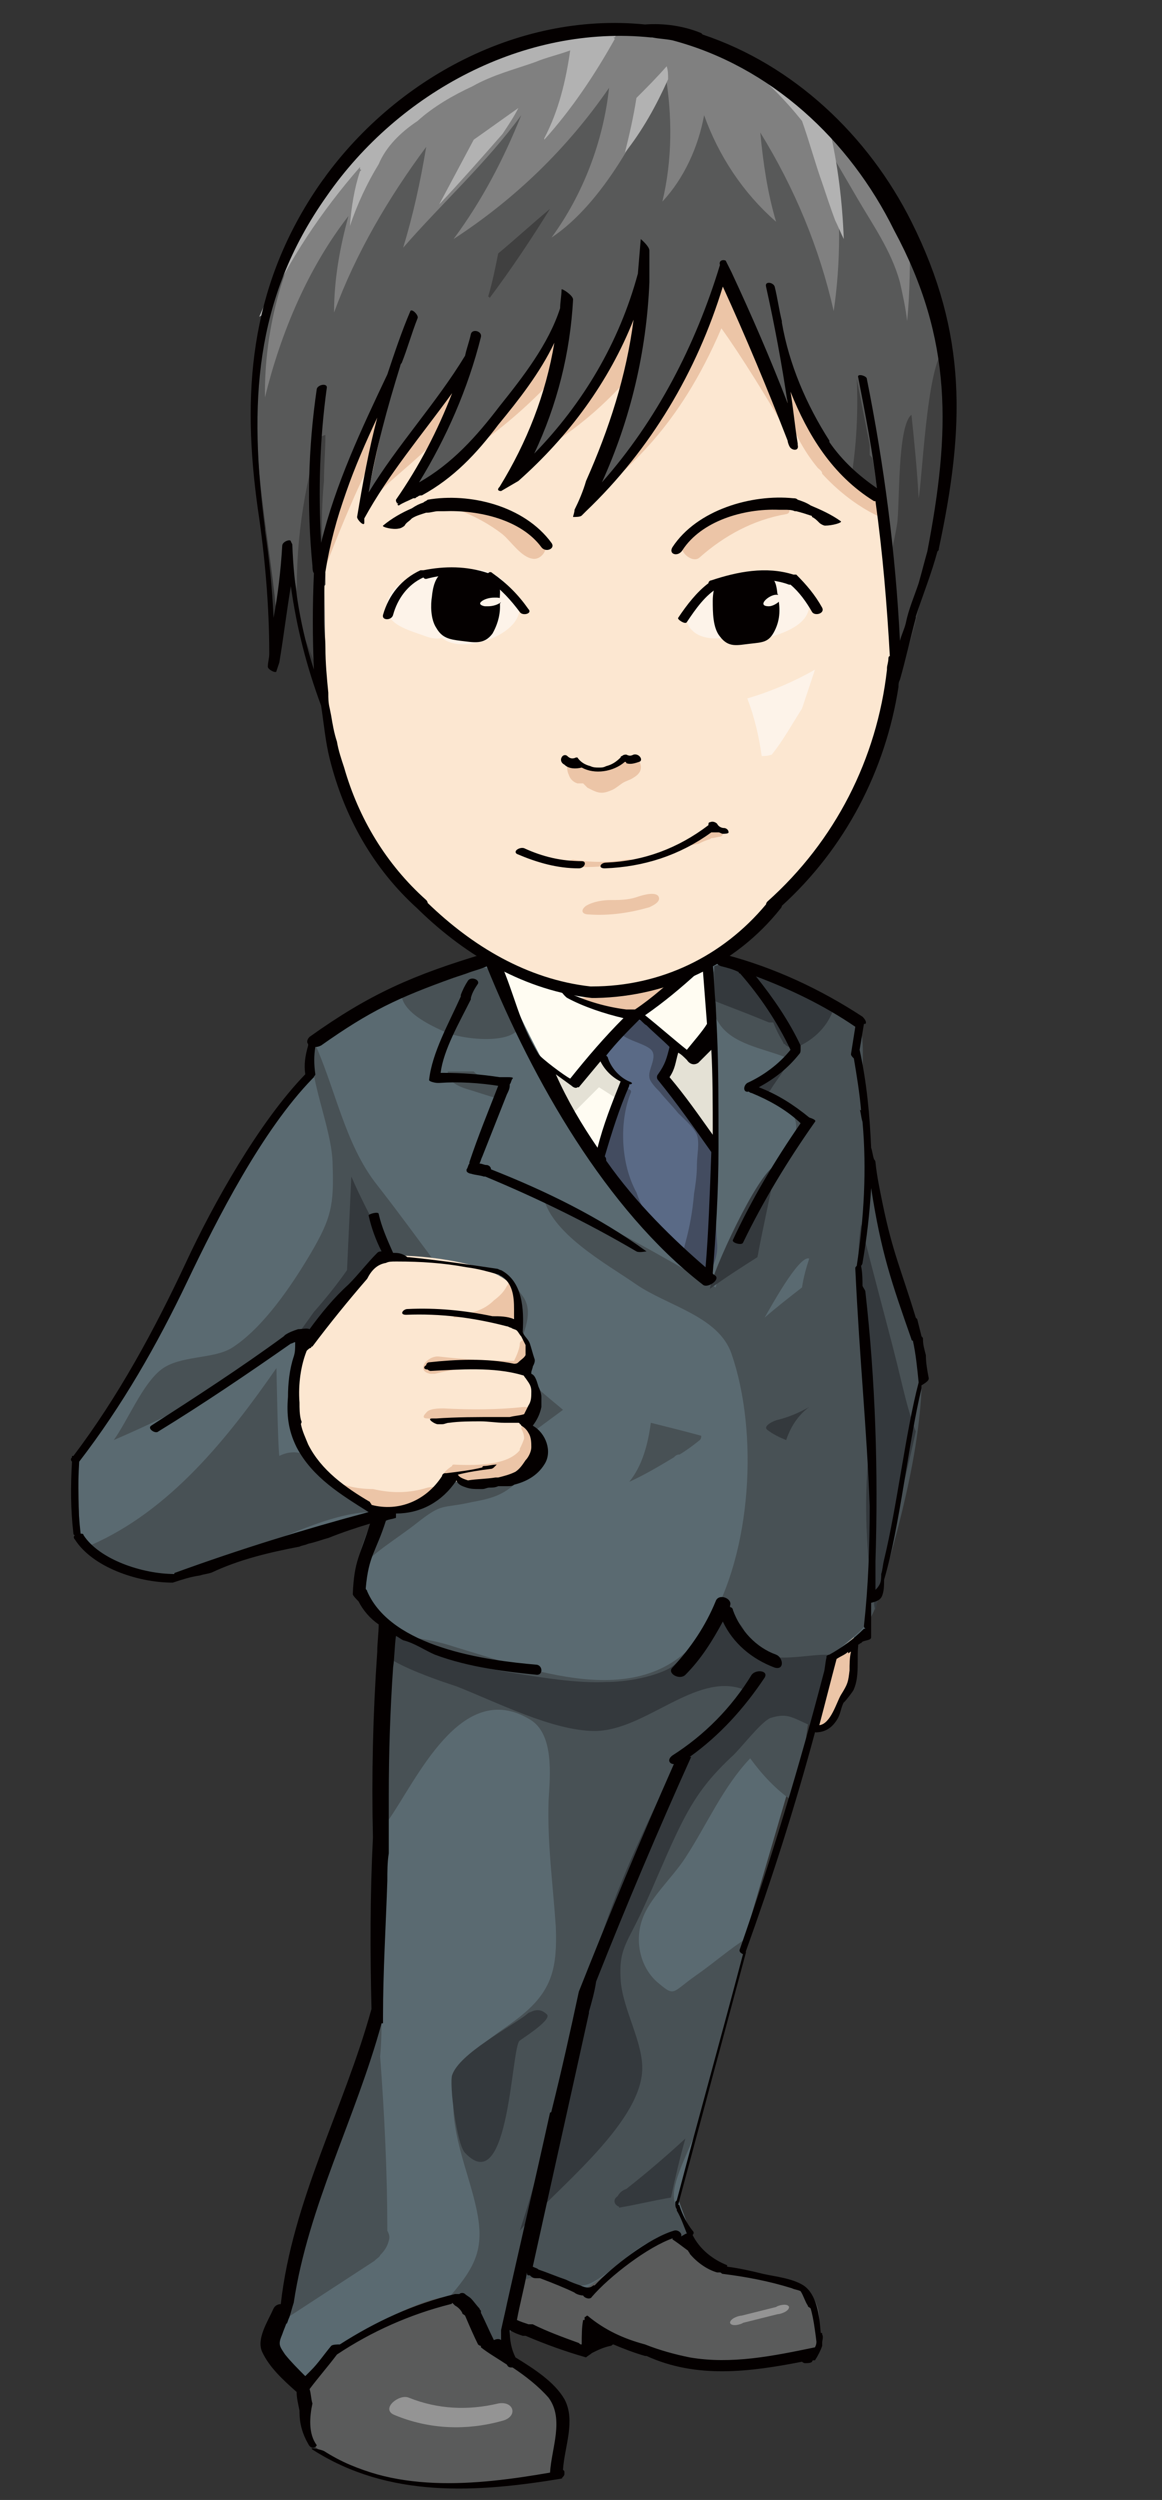
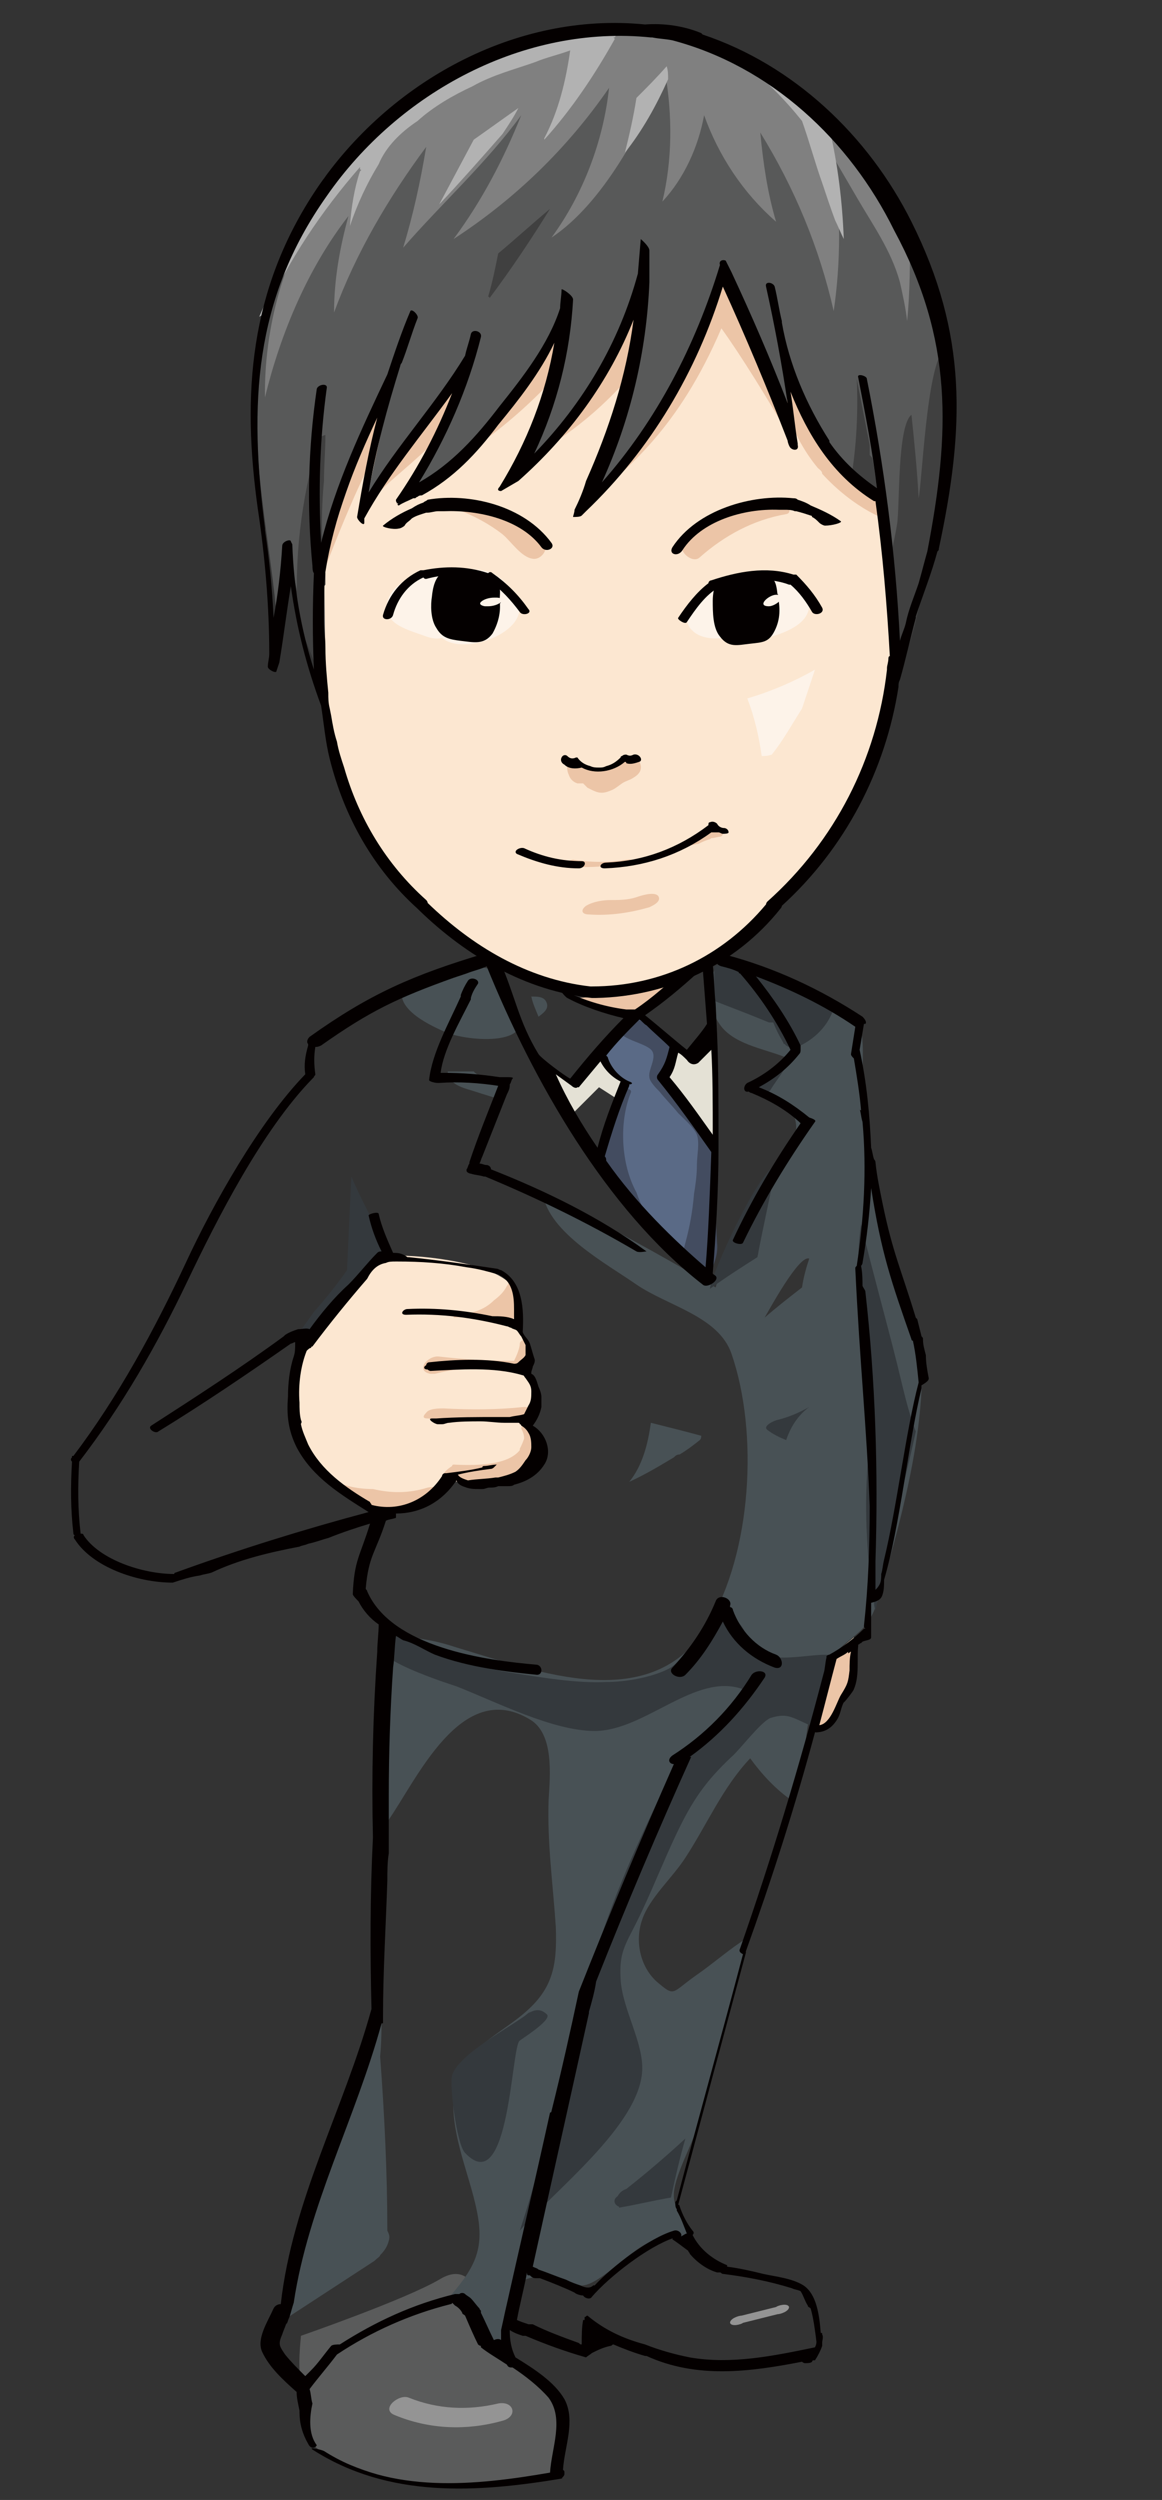
<svg xmlns="http://www.w3.org/2000/svg" version="1.1" id="レイヤー_1" x="0px" y="0px" viewBox="0 0 80.7 173.6" style="enable-background:new 0 0 80.7 173.6;" xml:space="preserve">
  <rect x="0" y="0" width="80.7" height="173.6" fill="#333333" stroke="none" />
  <style type="text/css">
	.st0{fill:#5A5B5B;}
	.st1{fill:#949494;}
	.st2{fill:#5A6A71;}
	.st3{fill:#485155;}
	.st4{fill:#34393D;}
	.st5{fill:#FFFCF2;}
	.st6{fill:#E4E1D5;}
	.st7{fill:#5A6A86;}
	.st8{fill:#434C60;}
	.st9{fill:#FCE7D1;}
	.st10{fill:#ECC5A7;}
	.st11{fill:#FDF3E9;}
	.st12{fill:#585959;}
	.st13{fill:#808080;}
	.st14{fill:#404040;}
	.st15{fill:#B2B2B2;}
	.st16{fill:#040000;}
</style>
  <title>アセット 21</title>
  <g>
    <path class="st0" d="M20.9,162.2c-0.2,2.1-0.1,2.6,0.1,4.4c0.2,1.8-0.3,3,2.2,4.1c2.6,1.1,6,2.5,12.3,1.7c2.8-0.4,3.3-0.6,3.3-0.6   c0.3-1.8,1.1-4.4-0.4-5.7s-3.7-2.3-4.3-4s-1-5.4-3.6-3.8C28.1,159.7,20.9,162.2,20.9,162.2z" />
-     <path class="st0" d="M35.2,161.2l5.3,1.8l2-0.7c0,0,3.3,1.5,5.2,1.8s7.8-0.2,8.6-0.7s0.6-1.1,0.6-1.8s0.2-2.6-2.3-3.2   c-2.6-0.6-4.6-0.3-6.1-2.2s-2.6-3.6-6.7-2.4c-4.1,1.1-5.6,2.9-5.6,2.9L35.2,161.2z" />
    <g>
      <path class="st1" d="M34.6,166.9c-2.1,0.5-4.2,0.4-6.2-0.4c-0.7-0.3-2,0.8-1,1.2c2.4,1,5,1.1,7.5,0.4    C36,167.8,35.7,166.7,34.6,166.9z" />
      <path class="st1" d="M53.9,160.2c-0.8,0.2-1.6,0.4-2.4,0.6c-0.2,0-0.8,0.2-0.8,0.5c0.1,0.3,0.8,0.1,0.9,0c0.8-0.2,1.6-0.4,2.4-0.6    c0.2,0,0.8-0.2,0.8-0.5C54.7,159.9,54,160.1,53.9,160.2z" />
    </g>
-     <path class="st2" d="M34,66.5c-3.2,1.4-11.8,4.7-12.2,5.8c-0.4,1.1-0.2,2.2-0.2,2.2c-1.9,2.2-6.4,8.8-9.3,15.4s-6.9,11.5-6.9,11.5   c0.1,2.8,0.1,5.4,0.1,5.4c1.5,1.2,5.4,3,6.7,2.8s14.1-4.6,14.1-4.6c-0.2,0.8-1.6,4.7-1.3,5.4c0.2,0.8,1.8,2.5,1.8,2.5   c-0.2,2.3-0.9,22.1-0.6,26.9c-1.5,4.5-4.6,12.7-5.5,15.8c-0.9,3.2-0.6,4.4-2.1,6.7c0.5,1.5,2.5,3.4,2.5,3.4   c1.8-2.4,4.5-4.1,6.6-5.1s4.3-1.7,5-0.5c0.7,1.1,1.1,2.6,1.9,3c0.9,0.4,0.8-1,0.8-1l0.8-4.9l4.5,1.7l5.8-4l1.7,0.7l-0.4-1l-0.7-1.9   c1.1-4.5,4.5-17.7,4.5-17.7l5.8-19.8l2.7-1.7l0.2-2.5l0.9-0.4l0.3-1.5L64,95.6l-0.4-2.8L60.2,81l-0.6-6.4l-0.3-1.3l0.2-2.3l-5.6-3   l-4.1-1.4l-5.5,3.8c0,0-3.7-0.8-5-1.8c-2.4-0.8,0,0,0,0L34,66.5" />
    <g>
      <path class="st3" d="M37.4,70.6c0.4-0.3,0.8-0.6,0.5-1.1c-0.2-0.3-0.6-0.3-1-0.3C37,69.7,37.2,70.1,37.4,70.6z" />
      <path class="st3" d="M35.4,69.4c-0.1-2.7-3.2-2.8-4.7-1.2c0-1.1-2.5-0.2-2.7,0.3c-0.7,1.6,2.1,2.8,3,3.2    C32.8,72.4,38.1,72.7,35.4,69.4C35.4,69.4,35.9,70,35.4,69.4z" />
      <path class="st3" d="M35.3,75.3c-0.1,0-0.1,0-0.2-0.1c-0.5-0.2-1.8-0.3-2.2-0.8c-0.6,0-1.2,0-1.8,0c0,0.1,0,0.1,0,0.2    c0.2,0.8,1.3,1,1.9,1.2c0.6,0.2,1.3,0.4,1.9,0.6C35,76.1,35.1,75.7,35.3,75.3z" />
      <path class="st3" d="M8.8,96.2c-0.1,0-0.2,0.1-0.2,0.1c-0.2,0.5-0.5,0.9-0.8,1.4C8.2,97.2,8.5,96.7,8.8,96.2z" />
-       <path class="st3" d="M35.5,101.5c-0.1,0.3-1.6,0.6-2,0.7c1.8-1.5,3.7-2.9,5.6-4.3c-0.8-0.7-2.7-2.1-3.1-3.2    c-0.4-1.2,1.4-3.2,0.3-4.7c-2.3-3.3-1.3,2.3-1.5,3.4c-3.1-3.5-5.7-7.4-8.6-11.1c-2.3-2.9-2.9-6.8-4.5-10.2    c-0.5,2.4,1.4,6.2,1.4,8.8c0.1,2.8-0.1,3.7-1.5,6.1c-1.3,2.2-3.3,5.2-5.5,6.6c-1.3,0.8-3.6,0.5-4.9,1.5s-2.3,3.5-3.3,4.9    c3.7-1.6,6.4-3,10.1-5.3c2.3-1.4,4.5-3.4,7.1-4.3c-0.7,1.6,0.5,6.1,0.7,7.9c0.1,1.7,0,3.7,0.5,5.5c-2.9-0.4-4.5-3.9-6.9-2.7    c-0.1-0.5-0.2-6.1-0.2-6.1c-3.4,4.9-7.4,9.9-12.9,12.3c5.1,5.8,13.9-2.5,19.8-2.3c-0.6,1.3-1.2,2.8-1.4,4.2    c1.2-1.4,2.8-2.3,4.2-3.4c1.9-1.5,1.7-1,3.9-1.5c1.1-0.2,2-0.4,2.9-1.2C37.8,101.5,36,100.4,35.5,101.5    C35.5,101.6,35.7,101,35.5,101.5z M34.2,103.1C33.8,103.1,33.8,103,34.2,103.1C34.5,102.8,34.5,102.9,34.2,103.1    C34.1,103.1,34.2,103,34.2,103.1z" />
      <path class="st3" d="M56,120.5c0.2-1.5,0.7-3.9,1.6-5.2c1.2-1.7,2.6-1.7,3.3-4c1.6-5.4,3.4-11.8,3.1-17.4c0-0.6-1.4-4-1.7-5.5    c-0.6-2.3-1.4-4.7-1.9-7c-0.4-1.8-0.4-3.8-0.5-5.6c-0.1-1.3,0.3-4-0.4-5.1c-0.9-1.4-7.9-4.5-9.4-3.8c-1.2,0.6-0.8,3.3-0.2,4.1    c0.9,1.5,3.1,1.8,4.6,2.4c-0.6,0.8-1.6,1.4-2.4,1.9c2.3,1.2,4,1.8,2.8,4.6c-1.4,3.3-4.2,5.9-5.2,9.5c-3.9-2.3-7.9-4.5-12-6.5    c0.4,2.7,4.5,4.9,6.5,6.3c2.2,1.5,5.7,2.2,6.6,4.8c1.9,5.5,1.4,13.8-1.6,18.8c-3.9,6.4-11.8,3.3-17.5,1.6    c-2.7-0.9-3.3-0.4-4.9-1.4c-0.5,3.4,0.1,10.1,0.1,13.5c2-2.8,5.1-10,9.9-7.1c1.7,1,1.4,3.9,1.3,5.6c-0.1,3,0.3,5.8,0.5,8.8    c0.1,2.7-0.2,4.3-2.2,6c-1.5,1.3-3.9,2.4-4.6,4.4c-1,2.7,0.6,6.2,1.2,8.8c0.7,2.9,0.2,4.2-1.7,6.4c1.9-0.1,2.2,3,3.4,4    c0.3-2.6,0.3-5.8,3.4-5.2c2.2,0.5,2.2,1,4.1-0.4c1.6-1.2,3.8-3.6,5.9-1.9c0.1-1.6-1.4-2.1-1.3-3.6c0.1-1.4,1.4-3.6,1.8-5.1    c1.4-4.2,2.1-8.5,3.4-12.7c-1.3,0.8-2.4,1.8-3.7,2.7c-1.7,1.2-1.4,1.5-2.7,0.4c-1.2-1.1-1.5-2.9-1-4.3c0.5-1.5,2.1-2.9,3-4.3    c1.5-2.3,2.6-4.9,4.5-6.9c0.8,1.1,1.8,2.2,3,3C55.7,123.3,56,122.2,56,120.5z M55.7,89.4c-0.9,0.7-1.8,1.4-2.6,2.1    c0.3-0.5,2.4-4.4,3.1-4.1C56,88,55.8,88.7,55.7,89.4z" />
      <path class="st3" d="M26.4,142.8c0.1-1,0.1-2.1,0.1-3.1c-0.5,1.5-1.3,3-1.9,4.5c-0.2,0.5-0.4,1-0.6,1.6c0,0,0,0,0.1,0    c0,0.1,0,0.2,0,0.3v0.1c-0.4,2.4-1.5,4.7-2.7,6.9c-0.7,2.8-1.4,5.6-2.3,8.4L26,157c0.2-0.2,0.4-0.3,0.4-0.4c0.3-0.3,0.5-0.6,0.6-1    c0.1-0.3,0-0.5-0.1-0.7C26.9,150.9,26.7,146.8,26.4,142.8z" />
      <path class="st3" d="M45.2,98.8c-0.2,1.5-0.6,3-1.5,4.1c1.1-0.5,2.1-1.1,3.1-1.7c0.1-0.1,0.2-0.2,0.4-0.2c0.5-0.3,0.9-0.6,1.4-1    c0.1-0.1,0.1-0.2,0.1-0.3C47.6,99.4,46.4,99.1,45.2,98.8z" />
    </g>
    <g>
      <path class="st4" d="M57.5,69.6c0-0.1,0-0.2,0-0.3c-0.1-0.3-0.6-0.3-1.1-0.1c0-0.1,0-0.2-0.1-0.2c0-0.1-0.3-0.2-0.6-0.1    c0-0.1-0.1-0.1-0.1-0.2s0-0.3-0.1-0.3l0,0c0-0.1-0.2-0.1-0.3-0.1c-0.2-0.1-0.3-0.2-0.5-0.3c-0.1,0-0.2-0.1-0.3-0.1    c-0.1-0.1-0.2-0.1-0.3-0.1c-1.3-0.4-2.5-0.7-3.9-0.9C50,67,49.8,67,49.6,67.1c0,0.8,0,1.6,0,2.4c1.3,0.5,2.6,1,3.8,1.5    c0.1,0,0.2,0,0.3,0c0.2,0.5,0.4,0.9,0.7,1.4c0,0.1,0.1,0.1,0.1,0.1l0,0c0.2,0.3,0.8,0.3,1.1,0.1c1-0.5,1.8-1.3,2.2-2.3    C57.9,69.9,57.7,69.7,57.5,69.6z" />
      <path class="st4" d="M53.2,76c0.1-0.1,0.2-0.2,0.3-0.3c0.3-0.5,0.7-1,1-1.5c-0.2-0.1-0.5,0-0.7,0s-0.4,0.1-0.5,0.2    S53,74.6,53,74.7c0,0.1,0,0.2,0,0.3l0,0l0,0c-0.1,0-0.2,0.1-0.3,0.1s-0.8,0.3-0.5,0.5c0.2,0.1,0.3,0.2,0.5,0.3    C52.7,76.1,52.9,76.1,53.2,76z" />
      <path class="st4" d="M52.6,87.3c0.4-2.1,0.9-4.3,1.3-6.4c-1.3,0.5-4.5,7.6-4.6,8.6C50.4,88.7,51.5,88,52.6,87.3    C53.1,85.2,51.5,88,52.6,87.3z" />
      <path class="st4" d="M62.3,94.7c-0.8-3.2-1.7-6.4-2.5-9.7c-0.2,1.3-0.2,2.5-0.2,3.8c0,0.1,0,0.2,0.1,0.2c0.1,1.2,0.2,2.3,0.4,3.5    c-0.1,0.1-0.2,0.3-0.2,0.4c0.1,2.2,0.2,4.4,0.3,6.6c0,0.1,0.1,0.2,0.2,0.3c0,0.1,0,0.2,0,0.4c-0.4,3.5-0.3,7,0.2,10.6    c0,0.1,0,0.1,0.1,0.2c0,0.3,0,0.6,0.1,0.8c0,0,0,0,0,0.1c0.7-4.2,1.9-8.3,2.8-12.5C63,97.8,62.7,96.3,62.3,94.7z" />
      <path class="st4" d="M24.4,81.7c-0.1,2.2-0.2,4.4-0.3,6.5l0,0c-0.7,1-1.5,2-2.3,2.9c-0.5,0.7-0.9,1.3-1.5,2c0.2-0.1,0.4,0,0.6,0    c0.2-0.1,0.5-0.3,0.7-0.4l0,0l0,0c0,0,0.1,0,0.1-0.1c0.6-0.5,1.1-1.1,1.6-1.6c0.7-0.8,1.3-1.7,1.8-2.6c0.2-0.4,0.6-0.6,0.9-0.5    c0.3-0.3,0.7-0.4,1.2-0.4l0,0c-0.3-0.6-0.6-1.1-0.8-1.7C25.7,84.4,25,83.1,24.4,81.7z" />
      <path class="st4" d="M56.2,97.7c-0.7,0.4-1.4,0.7-2.2,0.9c-0.1,0-1.1,0.4-0.7,0.7c0.4,0.3,0.8,0.5,1.3,0.7    C54.9,99.1,55.4,98.3,56.2,97.7z" />
      <path class="st4" d="M58.3,115.2c-0.7-0.9-4.5,0.7-5.9-0.7c-0.7-0.7-0.7-2.7-2.7-2c-1,0.3-2.1,2.8-3.3,3.4s-3,0.9-4.3,0.9    c-2,0.1-4.4-0.3-6.3-0.6c-1.3-0.2-2.7-0.5-4-0.8c-1.1-0.3-3.4-2.1-4.4-1.8c-3.9,0.9,3.7,3.3,4.3,3.5c2.8,1.1,6.7,3.1,9.6,3.1    c3.5,0,7-4.1,10.3-2.9c-2.1,3-4.3,4.1-5.8,7.5c-0.7,1.5-1.8,3.8-2.6,5.8c-3.5,8.5-4.4,16.1-7.1,24.3c2.4-2.8,8.3-7.3,8.5-11.1    c0.1-2-1.4-4.3-1.5-6.4c-0.1-1.8,0.3-2.3,1.1-3.9c1-2,1.8-4.1,2.8-6.2c1.1-2.3,2-3.6,3.8-5.3c0.5-0.4,2-2.4,2.7-2.7    c1.3-0.4,1.5,0,3.2,0.7C56.9,119.5,58.5,115.6,58.3,115.2C58,114.8,58.4,115.4,58.3,115.2z" />
      <path class="st4" d="M47.6,148.5c-1.3,1.2-2.7,2.4-4.1,3.5c-0.3,0.1-0.5,0.3-0.6,0.5l0,0c-0.3,0.2-0.3,0.5,0,0.7    c0,0,0.1,0,0.1,0.1c1.2-0.2,2.4-0.5,3.6-0.7C46.9,151.2,47.2,149.9,47.6,148.5z" />
      <path class="st4" d="M36.7,139.8c-1.3,1-4.8,2.8-5.3,4.3c-0.2,0.6,0.3,4.8,0.9,5.4c3.1,3.3,3.2-7.5,3.8-7.8    c0.1-0.1,2.2-1.4,1.9-1.8C37.6,139.5,37.2,139.5,36.7,139.8C35.9,140.4,37.3,139.3,36.7,139.8z" />
    </g>
-     <path class="st5" d="M34.5,66.7c1.3,4,8.4,17.9,14.7,22.2c0.5-3.7,0.9-16.3,0.1-22c-4.4-2.7-10.1-1.5-10.1-1.5L34.5,66.7" />
    <g>
      <path class="st6" d="M49.6,71.7c0,0,0.3,4.1,0.1,8.1c-1.5-1.8-3.8-5.1-3.8-5.1l0.9-2.3l1.4,0.9L49.6,71.7z" />
      <path class="st6" d="M41.8,73.2L40,75.5l-2-1.4l1.6,3.4l2-2l1.4,0.9l0.5-1.4c0,0-0.9-0.7-0.9-0.8C42.4,74.2,41.8,73.2,41.8,73.2z" />
    </g>
    <path class="st7" d="M44.3,70.5L41.9,73c0,0,0.5,1.6,1.5,2.1c-0.5,1.5-2,5.2-2,5.2s5.7,7.6,7.6,8.3c0.5-1.3,0.5-8.2,0.5-9.2   c-1-1-3.5-4.8-3.5-4.8c0.5-1.2,0.6-2,0.6-2S44.7,70.5,44.3,70.5z" />
    <g>
      <path class="st8" d="M49.8,86.3c-0.1-1.4-0.1-2.8-0.1-4.2c0-0.6,0-1.3,0-1.9c0-0.8-0.2-1.1-0.7-1.7c-0.5-0.8-1.1-1.8-1.8-2.5    c-0.8-0.7-1.1-0.9-0.6-1.9l-0.1,0.1c0.2-0.2,0.3-0.8,0.4-1c0-0.5-0.2-0.6-0.7-1c-0.7-0.6-1.8-1.9-2.7-1.2c-1.5,1.1,1.4,1.3,1.8,2    c0.3,0.5-0.3,1.3-0.2,1.8c0,0.3,0.5,0.8,0.7,1c0.4,0.5,0.9,1,1.3,1.5c0.4,0.4,1.1,1,1.3,1.5c0.2,0.6,0,1.4,0,2.1s-0.1,1.4-0.2,2    c-0.1,1.2-0.3,2.3-0.6,3.4c-0.2,0.8-0.3,0.9,0.4,1.4c0.2,0.2,0.6,0.4,0.8,0.6c0.1,0.2,0.2,0.4,0.3,0.5    C49.5,88,49.9,87.2,49.8,86.3C49.8,84,49.8,86.5,49.8,86.3z" />
      <path class="st8" d="M44.2,82.8c-1.1-2-1.2-4.9-0.4-6.9c0.1-0.2-0.1-0.3-0.4-0.3c-0.6,1.4-1.2,2.9-1.8,4.3c0,0.4,0.1,0.7,0.1,1.1    c1,1.5,2.3,3.1,3.6,4.4c0.1,0,0.1,0,0.2-0.1C45,84.6,44.5,83.7,44.2,82.8z" />
    </g>
    <path class="st9" d="M32.4,12.9c-6.9,6.6-7.5,6.5-8.5,10.7c-1,4.3-1.9,18.6-1.4,23.5c0.5,4.8,2.3,14.1,12,19.7   c7.8,4.5,12.2,1,14.1,0.5c0.4-0.1,4.3-2.8,5.6-4.4C57.3,59,62.1,53,62.4,46c0.3-6.9-0.2-21.5-1.3-23.6S38.9,6.6,32.4,12.9z" />
    <path class="st9" d="M21.1,93.4c1.9-2.5,4.6-5.8,5.4-6.1c0.8-0.3,5.7,0,8,1.2c2.3,1.2,1.4,2.4,1.4,3.6c0.8,0.9,1.3,1.9,0.4,3.1   c0.9,0.7,1.3,2.3,0.1,3.4c1,0.9,1.1,2.9,0,3.7c-1.1,0.7-3.7,1.1-4.5,0.7c-0.7-0.4-0.5-0.5-0.9-0.1c-0.3,0.4-2.1,2.6-4.7,2   c-2.6-0.7-5.7-4.5-5.8-5.9C20.4,97.4,20.5,94.8,21.1,93.4z" />
    <path class="st9" d="M59.3,113.7c0.1,2.1,0.1,2.8-0.7,4.2c-0.8,1.4-1.3,2.3-2.1,2.3c0.2-1.9,1-5,1-5L59.3,113.7z" />
    <g>
      <path class="st10" d="M40,14.5C25.4,15.2,21.4,32,21.6,42.1c0.3-0.9,2.6-7.2,4.5-10.7c0,0-0.2,1.5-0.6,3.9c1.3-2,2-1.9,6.2-6.1    c0,0-0.6,1.9-2.3,4.1c0.1,0,0.1,0,0.2,0c2.4-1.6,5.6-3.4,9.3-7.5c0,0,0.1,0.6-2.1,6.2c2.2-1.8,4.2-2.5,8.1-7.2c0,0-0.6,4-4.1,10.1    c2.8-2.4,6.3-5.1,9.3-12.1c1.3,1.8,3.3,5,5,8c0,0-0.6-2.3-0.6-2.7c0.5,1.7,1.3,3.2,2.3,4.4c0.1,0.1,0.3,0.2,0.3,0.4    c2.1,2.3,4.6,3.5,5.9,3.5C62.9,25.5,54.5,13.8,40,14.5z" />
      <path class="st10" d="M37.7,37.5c-0.8-0.8-1.7-1.4-2.7-1.9c-0.2-0.1-0.4-0.2-0.6-0.4c-1-0.1-1.9-0.2-2.9-0.3c0,0.2,0,0.4,0.3,0.5    c1.1,0.4,2.2,1,3.1,1.7c0.6,0.5,1.3,1.6,2.1,1.7c0.6,0.1,1.1-0.7,0.8-1C37.9,37.8,37.8,37.6,37.7,37.5z" />
      <path class="st10" d="M53.9,34.6c-2.4,0.5-4.6,1.6-6.4,3.2c-0.5,0.4,0.6,1.4,1.1,0.9c1.7-1.5,3.7-2.6,6-3    C55.2,35.6,54.5,34.5,53.9,34.6z" />
      <path class="st10" d="M44.3,52.7c-0.2,0-0.9-0.1-0.9-0.1c-0.1,0-0.2,0.3-0.2,0.4c-0.4,0.4-1.2,0.6-1.8,0.5s-1-0.7-1.4-0.8    c-0.7-0.2-0.7,0.7-0.5,1.1c0.1,0.3,0.3,0.5,0.6,0.6c0.1,0,0.3,0,0.4,0c0.1,0.1,0.2,0.2,0.3,0.3c0.6,0.3,0.9,0.5,1.6,0.2    c0.3-0.1,0.5-0.3,0.8-0.5s0.5-0.2,0.8-0.4C44.5,53.7,44.7,53.3,44.3,52.7C43.9,52.7,44.5,52.9,44.3,52.7z" />
      <path class="st10" d="M45.7,62.2c-0.3-0.3-1.2,0-1.5,0.1c-0.6,0.2-1.2,0.2-1.8,0.2c-0.5,0-1.2,0.1-1.7,0.4    c-0.4,0.3-0.3,0.6,0.2,0.6c1.4,0.1,2.8-0.1,4.2-0.5C45.3,62.9,46,62.6,45.7,62.2z" />
      <path class="st10" d="M43.5,59.7c-1.2,0.2-2.4,0.2-3.7,0c-0.2,0-1.2,0.4-0.7,0.4c1.4,0.2,2.8,0.1,4.1-0.1    C43.7,60,44.2,59.6,43.5,59.7z" />
      <path class="st10" d="M50.1,57.7c-0.3-0.1-0.7,0-1,0.1s-0.7,0.3-1,0.4c-0.1,0.1-0.4,0.2-0.3,0.4c0.1,0.2,0.5,0,0.7,0    c0.2-0.1,0.4-0.2,0.7-0.3c0.1,0,0.2-0.1,0.2-0.1c0.2,0,0.5-0.1,0.6-0.1s0.2-0.1,0.2-0.2C50.2,57.7,50.2,57.7,50.1,57.7z" />
      <path class="st10" d="M59.2,114.6L59.2,114.6C59.2,114.5,59.2,114.5,59.2,114.6C59.2,114.5,59.2,114.5,59.2,114.6    c0-0.3-0.8-0.1-1,0.1c-0.1,0.1-0.3,0.2-0.4,0.3c-0.1,0.1-0.2,0.1-0.2,0.2s-0.1,0.2-0.1,0.3c-0.1,0.2-0.1,0.4-0.2,0.7    c-0.2,0.9-0.5,1.8-0.8,2.7c-0.1,0.4-0.2,0.8-0.2,1.3c0,0.3,0.9-0.1,1-0.2c0,0,0-0.1,0.1-0.1c0.1-0.1,0.3-0.1,0.3-0.2    C58.7,118.1,59.5,116.4,59.2,114.6z" />
      <path class="st10" d="M40,69.3c0.6,0.3,1.3,0.4,1.7,0.6c0.1,0.1,0.3,0.1,0.4,0.2c0.2,0,0.4,0.1,0.6,0.1c0.6,0.1,1.2,0.2,1.8,0.4    c0.7-0.6,1.5-1.2,2.3-1.8c0.3-0.3,0.7-0.6,1.1-0.9c0,0,0,0-0.1,0C45.3,68.5,42.6,69.2,40,69.3z" />
      <path class="st10" d="M36.4,98.9c-0.1,0.1-0.2,0.2-0.2,0.3c0.1,0.2,0.2,0.4,0.2,0.7c-0.1,0.3-0.2,0.5-0.3,0.7c0,0,0,0,0,0.1l0,0    c-0.8,1-2.8,1.1-4.6,1c0,0-0.1,0-0.1,0.1c-0.3,0.2-0.9,0.6-0.4,0.9v0.1c0.1-0.2,0.4-0.3,0.6-0.2c0.2,0,0.3,0.2,0.4,0.4    c1.6,0,3.2-0.2,4.7-0.5c0,0,0.1,0,0.1-0.1l0,0c0.2-0.2,0.3-0.4,0.4-0.7C37.1,100.5,36.8,99.3,36.4,98.9z" />
      <path class="st10" d="M36.4,97.7c-1.9,0.2-3.7,0.2-5.6,0.1c-0.3,0-1,0-1.2,0.3c-0.2,0.2-0.3,0.4,0.1,0.4c2,0.2,4,0.1,6-0.1    c0.3,0,1-0.1,1.1-0.4C37,97.8,36.7,97.7,36.4,97.7z" />
      <path class="st10" d="M35.3,94.9c-0.1,0.1-0.3,0.2-0.5,0.3c0.4,0,0.7,0,1.1,0.1c0.3-0.1,0.5-0.3,0.8-0.5c0.1-0.6-0.1-1.2-0.3-1.8    c-0.2,0.1-0.3,0.2-0.3,0.3c0,0.3-0.2,0.8-0.4,1.2c-1.7,0-3.5-0.1-5.2-0.3c-0.8-0.1-1.7,1-0.6,1.2c0.1,0,0.2,0,0.3,0    C31.8,95,33.5,94.8,35.3,94.9z" />
      <path class="st10" d="M35.4,88.9c-0.1,0.2-0.1,0.3-0.2,0.4l0,0c-0.2,0.4-0.5,0.7-0.9,1c-0.7,0.7-1.7,1-2.6,0.9    c-0.1,0.1-0.2,0.2-0.2,0.3c0.8-0.1,1.6,0,2.4,0.2c0.3,0,0.7,0.1,1,0.1c0.5-0.1,0.9-0.3,1.2-0.6C35.9,90.5,35.7,89.7,35.4,88.9z" />
      <path class="st10" d="M29.7,103.3c-1.3,0.4-2.5,0.4-3.8,0.1c-1,0-2.1-0.2-2.9-0.7c-0.1,0-0.2,0.1-0.3,0.1c0.6,0.6,1.4,1.1,2.1,1.6    c1,0.3,2,0.3,3,0.3c0.1-0.1,0.2-0.1,0.3-0.1c0.9-0.2,1.6-0.7,2.4-1.1C30.4,103.3,30.2,103.2,29.7,103.3z" />
    </g>
    <g>
      <path class="st11" d="M51.9,48.5c0.5,1.3,0.8,2.6,1,4c0.2,0,0.4,0,0.7-0.1c0.8-1,1.4-2.1,2.1-3.2c0.3-0.9,0.6-1.8,0.9-2.7    C55.2,47.3,53.6,48,51.9,48.5z" />
      <path class="st11" d="M54.9,40.5c-0.3-0.1-0.7-0.2-1.1-0.2c-0.8-0.1-1.7,0.2-2.3,0.3c-1.1,0-2.2,0.4-3.1,1.1    c-0.6,0.6-1,1.5-0.3,2.1c0.5,0.5,1.4,0.6,2.1,0.5c1.1,0.3,2.3,0.2,3.4-0.1c1-0.3,2.6-0.9,2.6-2.2C56.4,41.2,55.6,40.7,54.9,40.5z" />
      <path class="st11" d="M35.3,40.7c-0.5-0.6-1.1-1-1.9-1.1c-0.5-0.1-1.2,0-2,0.1c-1.6-0.3-4.1,0.5-4.5,2.1s1.7,2,2.7,2.4    c0.3,0.1,0.7,0.2,1.1,0.1c1.3,1.1,4.8,0,5.3-1.6C36.3,42,35.7,41.2,35.3,40.7z" />
    </g>
    <path class="st12" d="M24.4,10.6c-3.1,3.2-6.3,9.3-6.6,16.2c-0.3,6.9,1.7,14.3,1.4,17.8c0.6-3.2,1-5.8,1-5.8   c0.5,2.9,1.4,7.2,2.4,9.1c0-3-0.1-9.1-0.1-9.1c1.6-4.9,3.4-10.3,4.7-12c-0.7,2.9-1.8,8.2-1.8,8.2c2.7-3.6,7.3-9.9,7.3-9.9   c-1.2,3.4-3.7,8.1-4.2,9c2.2-1.1,4.7-3.1,6.3-5.2S39,23,39.3,22c-0.4,2.7-1.7,8.2-2.7,10c1.4-0.9,3.8-3.4,4.7-5.1s3.5-7.5,3.5-7.5   c-0.3,3.5-1.2,8.8-2.9,12.6c-0.7,1.8-1,2.7-1,2.7c1.6-1.8,3.2-3.3,5.3-6.8S50,19,50,19c0.8,1.2,4.2,9.1,4.8,10.8   c-0.1-1.8-0.3-4.2-0.3-4.2c1,2.6,2.6,5.7,3.9,6.9c1.3,1.2,2.7,1.9,2.7,1.9c0.4,2.7,0.9,9.3,1.1,11.6c1-2.2,1.9-5,2.7-8.4   c0.8-3.3,1.9-14.3-1.1-20.1c-3-5.8-8.2-14.2-17.9-15.4C36.1,0.9,29.5,5.3,24.4,10.6z" />
    <g>
      <path class="st13" d="M57.9,11.1c-0.6-2.9-2.2-3.9-4.5-5.6c-2.2-1.6-4.9-3-7.6-3.5c-4.6-0.8-10.1,0.5-14.1,2.7    c-8.6,4.9-13.4,13.8-13.3,22.9c1.1-4.5,3-9,5.8-12.6c-0.6,2.2-1,4.4-1,6.7c1.5-4.1,3.8-8,6.4-11.5c-0.4,2.4-0.9,4.7-1.6,7    c2.7-3.1,5.8-5.9,8.2-9.2c-1.2,3-2.7,5.9-4.7,8.6c4.3-2.8,7.9-6.3,10.8-10.5c-0.4,3.7-1.8,7.4-4,10.4c3.6-2.4,6.3-7.6,7.9-11.4    c0.5,2.9,0.5,6-0.2,8.9c1.5-1.6,2.5-3.8,2.9-6c1,2.8,2.7,5.4,5,7.4c-0.6-2-0.9-4.1-1.1-6.2c2.4,3.9,4.1,8,5.1,12.4    C58.4,18.2,58.4,14.6,57.9,11.1C57.7,10.2,58.2,13.1,57.9,11.1z" />
      <path class="st13" d="M62.5,19.6c0.2,0.9,0.4,1.8,0.5,2.7c0.2-2,0.2-4.1,0.2-6.1v-0.1c-0.9-1.3-1.8-2.6-2.6-4l-1-1.5    c-0.1-0.1-0.1-0.1-0.2-0.2c-0.7-0.8-1.3-1.6-1.9-2.4c-0.4-0.4-0.9-0.7-1.3-1.1c-0.6-0.4-1.1-0.7-1.7-1c0,0.1,0,0.2,0.1,0.3    C55.3,7.1,56,8,56.7,8.9l2.8,4.8C60.6,15.6,61.9,17.4,62.5,19.6L62.5,19.6z" />
    </g>
    <g>
      <path class="st14" d="M22.3,47.1c0-2,0.2-4.1,0.2-6.1c0-0.2,0-0.3,0.1-0.4c0-0.2,0-0.4,0-0.6c0-0.1,0-0.1,0-0.2    c-0.3-2.1-0.3-4.3-0.1-6.4c0-1.1,0.1-2.1,0.1-3.2c-0.3,0.1-0.5,0.2-0.5,0.4c-1.2,4.1-1.7,8.3-1.4,12.5    C21.2,44.4,21.7,45.7,22.3,47.1z" />
      <path class="st14" d="M34.6,17.6c-0.2,1-0.4,2-0.7,3c0,0,0.1,0,0.1,0.1c1.5-2,2.9-4.1,4.2-6.2C37,15.5,35.8,16.6,34.6,17.6z" />
      <path class="st14" d="M59.1,33.3c0.3,0.3,0.7,0.6,1,0.9c0.1,0.1,0.2,0.1,0.2,0.2c0.3,0.1,0.5,0.3,0.7,0.5c-0.1-1-0.2-2-0.4-3    c0-0.1-0.1-0.2-0.2-0.3c0-0.2,0-0.5,0-0.7c-0.3-1.5-0.6-3.1-0.9-4.6C59.6,28.5,59.5,30.9,59.1,33.3z" />
      <path class="st14" d="M62,43c-0.3,0.9,0.3,3.5-0.2,4.6c1.9-2.7,2.3-7.5,3.1-10.7c1-4,1.5-8.7,1-12.9c-1.5,0.2-1.8,8.9-2.1,10.6    c-0.1-1.9-0.3-3.9-0.5-5.8c-1,0.8-0.8,6.4-1,7.6c-0.2,1.3-0.6,2.6-0.7,3.8C61.5,41.1,62.2,42.2,62,43z" />
    </g>
    <path class="st15" d="M39.6,3.5c-0.3,2.1-0.8,4.2-1.8,6.1v0.1c1.9-2.1,3.5-4.5,4.9-7c0,0,0,0-0.1-0.1h0.1c0.1-0.2,0.2-0.3,0.3-0.5   c-0.6,0-1.1-0.1-1.7-0.1l0,0c-0.3,0-0.5-0.1-0.8-0.1C40,2,39.2,2.2,38.6,2.5c-0.8,0.1-1.5,0.3-2.3,0.4c-1,0.4-2,0.8-3.1,1.2   c0,0,0,0-0.1,0c-2,1.1-4,2.2-6,3.4C27,7.6,27,7.7,26.9,7.7C27,7.8,27,8,27,8.1c-0.4,0.2-0.7,0.4-1.1,0.6c-0.2,0.3-0.5,0.6-0.7,0.9   c-0.2,0-0.5,0.1-0.6,0.3c-0.7,0.8-1.4,1.6-2.1,2.5c-1.6,3.2-3.1,6.4-4.5,9.6c0.2-0.1,0.3-0.2,0.4-0.3c1.7-3.7,3.9-7,6.6-10.1v0.1   c0,0,0,0.1,0.1,0.1L25,11.9c-0.4,1.2-0.6,2.5-0.7,3.8c0.5-1.5,1.2-3,2-4.3c0.5-1.2,1.5-2.2,2.7-3c1.1-1,2.5-1.8,3.8-2.4l0,0   c1.4-0.8,3-1.2,4.4-1.7C37.9,4,38.8,3.8,39.6,3.5z" />
    <path class="st15" d="M32.9,9.7c-0.8,1.5-1.6,3-2.4,4.5c1.5-1.6,3-3.3,4.4-4.9c0.4-0.6,0.8-1.2,1.1-1.8C35,8.2,33.9,9,32.9,9.7z" />
    <path class="st15" d="M57.7,8.3c-1.9-1.2-3.8-2.4-5.6-3.7c-0.1-0.1-0.3-0.1-0.4-0.2c1.5,1.2,2.8,2.5,4,4c0.5,1.4,0.9,2.9,1.4,4.3   c0.3,0.9,0.6,1.8,0.9,2.6c0.2,0.4,0.4,0.9,0.6,1.3c-0.1-2.6-0.4-5.1-1-7.7C57.6,8.8,57.8,8.6,57.7,8.3z" />
    <path class="st15" d="M46.3,4.6c-0.7,0.8-1.4,1.5-2.1,2.2c-0.2,1.3-0.5,2.6-0.8,3.8c1.2-1.5,2.2-3.3,3-5.1   C46.4,5.2,46.4,4.9,46.3,4.6z" />
    <path class="st16" d="M53.9,114.9c-1.4-0.5-2.5-1.7-3-3.1c0-0.1-0.1-0.2-0.2-0.2c0,0,0,0,0-0.1c0.2-0.5-0.8-0.9-1-0.3   c-0.7,1.7-1.7,3.2-3,4.6c-0.4,0.4,0.5,0.9,0.9,0.5c1.1-1.1,1.9-2.4,2.6-3.7c0.7,1.5,2,2.6,3.6,3.2C54.5,116,54.4,115.1,53.9,114.9z   " />
    <path class="st16" d="M34.1,81.2L34.1,81.2c0-0.2-0.2-0.3-0.3-0.3c-0.2,0-0.3-0.1-0.5-0.1c0.1-0.2,0.1-0.3,0.2-0.5l0,0l1.7-4.3l0,0   c0.1-0.2,0.2-0.4,0.2-0.6v-0.1c0.1-0.1,0.1-0.3,0.2-0.4c0.1-0.1-0.2-0.1-0.3-0.1c0,0,0,0-0.1,0c-0.2,0-0.3,0-0.5,0   c-1.3-0.2-2.6-0.3-3.9-0.3l0,0c0,0-0.1,0-0.2,0c0.2-1.6,1.3-3.5,2.1-5.1c0,0,0,0,0-0.1c0.1-0.4,0.3-0.7,0.5-1   c0.1-0.3-0.5-0.5-0.7-0.2s-0.4,0.7-0.5,1v0.1c-0.8,1.8-2,3.9-2.2,5.8c0,0.1,0.4,0.2,0.6,0.2c0,0,0,0,0.1,0c1.4-0.1,2.8,0,4.1,0.2   c-0.7,1.8-1.4,3.5-2,5.3c0,0,0,0,0,0.1c-0.1,0.1-0.1,0.3-0.2,0.4c0,0.1,0,0.1,0,0.1c0,0.1,0.2,0.2,0.3,0.2c0.3,0.1,0.6,0.1,0.9,0.2   h0.1c3.6,1.5,7.1,3.2,10.5,5.2c0.2,0.1,0.6,0,0.7,0C41.6,84.5,37.9,82.7,34.1,81.2z" />
    <path class="st16" d="M64.5,95.7c-0.1-0.5-0.2-1.1-0.2-1.6c-0.1-0.4-0.2-0.7-0.2-1.1c0-0.1,0-0.1-0.1-0.2c-0.1-0.4-0.2-0.8-0.3-1.2   l-0.1-0.1c-1-3.3-1.6-4.5-2.3-7.9c-0.2-1-0.4-1.9-0.5-2.9c0-0.1-0.1-0.2-0.1-0.2c-0.1-0.3-0.1-0.5-0.2-0.8   c-0.1-2.3-0.3-4.5-0.8-6.8c0.1-0.6,0.2-1.2,0.3-1.8h0.1c0.1-0.1,0-0.3-0.2-0.5c-2.9-1.9-6.1-3.4-9.5-4.3c-0.6-0.2-1,0.6-0.3,0.8   c0.4,0.1,0.8,0.2,1.2,0.4c0,0,0,0.1,0.1,0.1c1.4,1.6,2.6,3.4,3.5,5.3c-0.8,1-1.9,1.8-3,2.3c-0.3,0.2-0.3,0.7,0.1,0.6   c0,0,0.1,0.1,0.2,0.1c1.2,0.5,2.3,1.1,3.3,2l0.1,0.1c-1.8,2.6-3.4,5.3-4.7,8.1c-0.1,0.2,0.6,0.4,0.7,0.2c1.4-2.9,3.1-5.7,5-8.4   c0.1-0.1-0.1-0.2-0.4-0.3c-1.1-0.9-2.2-1.6-3.5-2.1c1.1-0.6,2-1.3,2.8-2.3c0.1-0.1,0.1-0.2,0.1-0.3c0-0.1,0-0.2,0-0.3   c-0.8-1.7-1.9-3.3-3.1-4.8c2.4,0.9,4.7,2,6.9,3.5c-0.1,0.6-0.2,1.3-0.3,1.9c0,0.1,0.1,0.2,0.2,0.3c0.2,1.2,0.4,2.4,0.5,3.6   c-0.1,0-0.1-0.1-0.1-0.1c0.1,0.3,0.1,0.6,0.2,0.9c0.3,3.3,0.1,6.7-0.4,10c-0.1,0.1-0.1,0.1-0.1,0.2c0.3,6.4,0.8,11.1,1,16.5   c0,2.8-0.1,5.6-0.4,8.3c0,0.1,0,0.1,0.1,0.2H60c-0.7,0.7-1.5,1.3-2.4,1.8c-0.1,0-0.2,0.1-0.2,0.1l0,0c0,0,0,0,0,0.1l0,0   c-0.1,0.4-0.1,0.8-0.2,1.1c-1.7,6.5-3.6,12.8-5.8,19.1c-0.1,0.2,0,0.3,0.2,0.4c-1.5,5.7-3.1,11.4-4.6,17.1c0,0,0,0-0.1,0.1v0.1   c0,0.1,0,0.3,0.1,0.4v0.1c0.3,0.5,0.5,1.1,0.7,1.6l0,0c-0.1,0-0.2,0.1-0.4,0.2c0.1-0.2-0.2-0.5-0.5-0.4c-1.7,0.5-4.3,2.5-5.5,3.8   h-0.1c-0.2,0.2-0.5,0.2-0.9,0c-0.3-0.1-0.6-0.2-1-0.4c-0.6-0.2-1.3-0.5-1.9-0.7l0,0c-0.1-0.1-0.2-0.1-0.4-0.2   c1.3-5.9,2.6-11.7,3.9-17.6v-0.1c0.2-0.7,0.4-1.4,0.5-2.1c2.1-5.3,4.3-10.5,6.6-15.6c0,0,0,0-0.1,0c2.1-1.5,3.8-3.4,5.2-5.5   c0.3-0.5-0.6-0.6-0.9-0.2c-1.4,2.3-3.3,4.2-5.5,5.6c-0.4,0.3-0.2,0.6,0.1,0.6c-2.3,5.2-4.5,10.5-6.6,15.8c-0.6,2.8-1.2,5.5-1.9,8.3   c0,0.1-0.1,0.1-0.1,0.1c-1.1,5-2.3,10.1-3.4,15.1v0.1c0,0.2,0,0.4,0,0.6c-0.1-0.1-0.3-0.1-0.5,0c-0.3-0.6-0.6-1.3-0.9-1.9v-0.1   c0-0.1-0.1-0.1-0.1-0.2c-0.2-0.2-0.4-0.5-0.6-0.7c-0.1-0.1-0.3-0.2-0.4-0.3c-0.1-0.1-0.3-0.1-0.4,0c-0.1,0-0.2,0-0.3,0   c-2.9,0.7-5.5,1.9-8,3.5c-0.2,0-0.5,0-0.6,0.1c-0.5,0.6-0.9,1.2-1.4,1.7c-0.1,0.1-0.2,0.2-0.4,0.4c-0.5-0.5-1-1-1.4-1.5   c-0.4-0.6-0.5-0.7-0.2-1.4c0.1-0.3,0.2-0.5,0.3-0.8c0,0,0,0,0,0.1c0.1-0.2,0.1-0.3,0.2-0.5c0.1-0.3,0.2-0.7,0.3-1   c1-6.7,4.3-12.8,6.1-19.4c0.1,0,0.1,0,0.1,0c0-0.2,0-0.3,0-0.5l0,0c0-3.1,0.2-6.3,0.3-9.4c0-0.6,0-1.3,0.1-1.9c0-1.3,0-2.7,0-4l0,0   l0,0c0-3,0.1-6,0.3-8.9c0.1-0.7,0.1-1.5,0.2-2.2c0.2,0.1,0.3,0.2,0.5,0.3c0.8,0.2,1.5,0.7,2.2,1c2.4,0.9,5.1,1.2,7.1,1.4   c0.4,0,0.4-0.6,0-0.7c-3.6-0.3-10.1-1.2-11.8-5.1c0-0.1-0.1-0.1-0.1-0.2c0.2-2.3,0.7-2.5,1.4-4.7c0.2-0.1,0.4-0.1,0.7-0.2   c0-0.1,0-0.1,0-0.2v-0.1c1.7,0,3.2-0.8,4.2-2.3c0.1,0.3,0.4,0.4,0.7,0.5l0,0l0,0c0.3,0.1,0.6,0.1,0.8,0.1h0.1c0.1,0,0.1,0,0.2,0   c0.2,0,0.3-0.1,0.5-0.1s0.4,0,0.6-0.1c0.2,0,0.4,0,0.7,0c0.1,0,0.3,0,0.4-0.1c0.8-0.2,1.6-0.6,2.1-1.4c0.6-0.9,0.1-2.2-0.8-2.7   c0.3-0.4,0.5-0.8,0.6-1.3v-0.1l0,0c0-0.2,0-0.4,0-0.6s-0.1-0.5-0.2-0.7c-0.1-0.3-0.2-0.8-0.5-0.9l0,0c0,0,0,0,0-0.1S37,95,37,94.9   c0.1-0.2,0.2-0.4,0.1-0.6l0,0c-0.1-0.3-0.2-0.7-0.3-1s-0.4-0.5-0.5-0.8c0.1-1.6,0-3.5-1.5-4.3c-0.1,0-0.2-0.1-0.3-0.1   c-2-0.3-4.1-0.6-6.1-0.8c0,0,0,0-0.1,0c-0.4-0.3-0.7-0.3-1-0.3c-0.4-0.9-0.8-1.8-1-2.7c0-0.2-0.7,0-0.7,0.1   c0.2,0.9,0.5,1.7,0.9,2.5c-0.1,0-0.2,0-0.3,0.1c-0.7,0.7-1.3,1.5-2,2.2c-1,0.9-1.9,2-2.7,3.1c-0.2-0.1-0.5,0-0.8,0   c-0.3,0.1-0.6,0.2-0.9,0.4l-0.1,0.1c-3,2.2-6.1,4.2-9.2,6.2c-0.3,0.2,0.3,0.6,0.5,0.4c3.1-1.9,6.2-4,9.2-6.1l0,0   c0.1,0,0.2-0.1,0.3-0.1v0.1c0,0.3,0,0.6-0.1,0.9C20.1,95.1,20,96.1,20,97c-0.1,1.2,0,2.3,0.6,3.5c1.1,2.1,3.1,3.3,5,4.5   c-4.5,1.2-9,2.6-13.4,4.2c0,0-0.1,0-0.1,0.1c-2.2,0-5.2-1-6.3-2.7c0-0.1-0.1-0.1-0.2-0.1c-0.2-1.7-0.2-3.3-0.1-5l0,0   c3-3.9,5.4-8.1,7.5-12.5s5.2-10.5,8.7-14.1l0.1-0.1c0-0.1,0.1-0.1,0.1-0.2c-0.1-0.7-0.1-1.3,0-1.9c0.1,0,0.2,0,0.4-0.1   c3.4-2.4,5.3-3.3,9.2-4.7c0.3-0.1,0.6-0.2,0.9-0.3l0,0c0.5-0.2,1-0.3,1.4-0.5C37,75,42.1,84,48.8,89.2c0.3,0.3,1.2-0.3,0.9-0.6   c-0.1-0.1-0.2-0.1-0.2-0.2c0.2-2.5,0.4-5.6,0.4-8.7c0,0,0,0,0-0.1l0,0c0-2.8,0-5.5-0.1-7.8l-0.1-2.1c-0.1-0.9-0.1-1.8-0.2-2.7   c0-0.3-0.7-0.1-0.7,0.2c0.1,1.3,0.2,2.6,0.3,3.9c-0.3,0.5-1,1.3-1.4,1.8c-1-0.8-1.9-1.6-2.9-2.4c1.3-0.9,2.5-1.9,3.7-3   c0.2-0.2-0.8-0.4-1-0.2c-1.1,1-2.2,2-3.4,2.8h-0.3h-0.3c-1.6-0.2-3.2-0.7-4.7-1.5c-0.1-0.1,0.4,0.6,0.6,0.7   c1.1,0.6,2.6,1.1,3.9,1.4c-1.3,1.3-2.5,2.7-3.7,4.2c-0.4-0.2-2-1.4-2.2-1.7c-1.4-2.3-1.6-4-2.7-6.5c-0.2-0.1-0.3-0.2-0.5-0.3l0,0   c-0.1-0.2-0.3-0.3-0.5-0.2l0,0l0,0l0,0l0,0c-5,1.5-8,2.8-12.2,5.8c-0.2,0.2-0.2,0.4-0.1,0.5c0,0,0,0,0,0.1c-0.2,0.7-0.3,1.3-0.2,2   l0,0c-3.2,3.3-6.4,9-8.3,13.1c-2.2,4.7-4.7,9.3-7.8,13.4c-0.1,0-0.1,0-0.1,0v0.1l0,0c-0.1,0.1-0.1,0.2,0,0.3   c-0.1,1.7-0.1,3.3,0.1,5c0,0,0,0.1,0.1,0.1c-0.1,0.1-0.1,0.2,0,0.3c1.2,1.9,4.3,3,6.8,3c0.6-0.2,1.2-0.4,1.9-0.5   c0.3-0.1,0.5-0.1,0.8-0.2c1.9-0.9,4-1.4,6.1-1.8c0.2-0.1,0.4-0.1,0.6-0.2c0.5-0.1,1-0.3,1.4-0.4c1-0.4,1.9-0.7,2.9-1   c-0.7,2.3-1.1,2.5-1.2,4.9c0,0.1,0.3,0.4,0.4,0.5c0.3,0.6,0.8,1.2,1.4,1.6c0,0.6-0.1,1.3-0.1,1.9l0,0c-0.3,4.3-0.4,8.6-0.3,12.9   c-0.2,4-0.2,7.9-0.1,11.9c-1.9,6.9-5.5,13.3-6.3,20.5c-0.2,0-0.4,0.1-0.5,0.3c-0.4,0.9-1.2,2.1-0.8,3c0.5,1.1,1.5,2,2.4,2.8   c0,0.4,0.1,0.8,0.2,1.3v0.1c0,0.8,0.2,1.5,0.6,2.2c0.2,0.4,0.5,0.3,0.6,0.1c-0.6-0.8-0.5-2-0.3-2.9c-0.1-0.3-0.1-0.7-0.2-1   c0.6-0.8,1.3-1.6,1.9-2.4c2.4-1.6,5.1-2.8,7.9-3.5c0,0,0.1,0,0.1-0.1c0.1,0.1,0.1,0.1,0.2,0.2c0.2,0.1,0.4,0.3,0.5,0.5   c0,0.1,0.1,0.1,0.2,0.2c0.3,0.7,0.6,1.4,0.9,2c0,0,0.1,0.1,0.2,0.1v0.1c0.5,0.4,1.2,0.8,1.8,1.2c0.1,0.2,0.2,0.2,0.4,0.2   c0.9,0.6,1.8,1.3,2.5,2.1c1.1,1.5,0.2,3.5,0.1,5.2c-5.2,0.9-11,1.5-15.7-1.5c-0.2-0.1-1.1-0.3-0.8-0.1c5.3,3.4,11.4,3,17.4,2   c0,0,0,0-0.1,0c0.1-0.1,0.2-0.2,0.2-0.3v-0.1c0-0.1,0-0.1-0.1-0.2c0.1-1.6,0.9-3.4,0.1-4.9c-0.7-1.2-2.1-2.1-3.4-2.9   c-0.3-0.6-0.4-1.2-0.4-1.9l0,0c0.3,0.2,0.6,0.3,0.9,0.4l0,0l0,0c0,0,0,0,0.1,0h0.1c1.4,0.6,2.8,1.1,4.2,1.5   c0.1-0.1,0.3-0.2,0.4-0.3c0.4-0.2,0.8-0.4,1.3-0.5c0.1,0,0.1-0.1,0.2-0.1c0.7,0.3,1.5,0.6,2.2,0.8c0,0,0,0,0.1,0   c3.5,1.6,7.2,1.1,10.8,0.4c0,0,0.1,0.1,0.2,0.1c0.2,0,0.4,0,0.5-0.1c0,0,0-0.1,0.1-0.1h0.1c0.2-0.3,0.4-0.7,0.5-1   c0-0.1,0-0.2,0-0.2c0-0.2,0.1-0.4,0-0.6c0-0.1,0-0.1-0.1-0.1c-0.1-1.3-0.3-2.7-1.2-3.3c-0.8-0.5-1.9-0.6-2.8-0.8   c-0.8-0.2-1.7-0.4-2.5-0.5c0,0,0,0,0-0.1c-1-0.4-1.9-1.1-2.4-2.1c0.1-0.1,0.1-0.2,0-0.3c-0.4-0.5-0.7-1.1-0.9-1.7   c0,0,0-0.1-0.1-0.1l4.7-17.5v-0.1c1.8-5,3.4-10,4.8-15.2c0.7,0,1.2-0.3,1.6-1c0.2-0.4,0.2-0.7,0.4-1.1c-0.1,0.2,0.7-0.8,0.7-0.9   c0.4-0.9,0.2-2.1,0.3-3c0,0,0,0,0-0.1c0.1,0,0.1-0.1,0.2-0.1l0.1-0.1l0,0c0.2-0.1,0.6-0.1,0.6-0.3v-0.1v-0.5c0-0.6,0-1.2,0-1.8   c0.4-0.1,0.7-0.2,0.8-0.6c0.1-0.3,0.1-0.7,0.1-1l0,0l0,0c1.1-3.7,1.7-9.6,2.6-13.3c0,0,0,0,0-0.1c0,0,0,0,0-0.1   C64.5,95.9,64.5,95.8,64.5,95.7z M47.7,73.6c0.2,0.3,0.5,0.4,0.8,0.2c0.2-0.2,0.7-0.7,0.9-0.9c0.1,1.7,0.1,3.8,0.1,5.9   c-1-1.4-1.9-2.7-3-4l0,0c0.4-0.6,0.4-1,0.6-1.7C47.3,73.2,47.5,73.4,47.7,73.6z M44.4,70.8c0.2,0.1,0.3,0.3,0.5,0.4   c0.5,0.5,1.1,1,1.6,1.5c-0.2,0.8-0.3,1.2-0.8,1.9c-0.1,0.1-0.1,0.3,0,0.4l0,0c1.3,1.6,2.5,3.3,3.7,5c-0.1,2.8-0.2,5.7-0.4,8   c-2.2-1.9-4.8-4.4-6.9-7.4l0,0c0-0.1,0-0.2-0.1-0.3c0.5-1.7,1-3.3,1.7-4.9c0,0,0,0,0-0.1c0.2,0,0.3-0.1,0-0.2   c-0.7-0.3-1.3-1-1.5-1.7l-0.1-0.1C42.8,72.4,43.7,71.5,44.4,70.8z M39.7,75.4c0.1,0.1,0.3,0.2,0.4,0.1c0,0,0,0,0.1,0l0,0l0,0l0,0   c0.5-0.6,1-1.2,1.5-1.8c0.3,0.6,0.8,1.1,1.4,1.4c-0.6,1.5-1.2,3-1.6,4.6c-1.1-1.6-2.1-3.3-2.9-5.1L39.7,75.4z M25.8,104.5   c0-0.1-0.1-0.1-0.1-0.2c-1.7-1-3.4-2.2-4.3-4c-0.2-0.5-0.4-0.9-0.5-1.4c0-0.1,0.1-0.1,0-0.3c-0.1-0.4-0.1-0.8-0.1-1.2   c-0.1-1.3,0.1-2.6,0.5-3.6c0.1-0.1,0.2-0.2,0.3-0.2c0,0,0-0.1,0.1-0.1c1.2-1.6,2.5-3.2,3.8-4.7c0.3-0.6,0.7-1,1.3-1.1   c0.2-0.1,0.4-0.1,0.7-0.1c0.1,0,0.1,0,0.1,0c1.6,0,3.2,0.1,4.8,0.4c0.8,0.1,1.5,0.3,2.2,0.5c0.1,0,0.1,0.1,0.2,0.1l0,0   c0.8,0.5,0.9,1.4,0.9,2.3c0,0.1,0,0.1,0,0.1c0,0.1,0,0.1,0,0.2s0,0.2,0,0.3v0.1c-0.5-0.2-1-0.2-1.5-0.2c-1.9-0.4-3.9-0.6-5.9-0.5   c-0.3,0-0.6,0.4-0.1,0.4c2.4-0.1,4.7,0.2,7,0.8l0,0c0.1,0,0.2,0.1,0.3,0.1c0.1,0.1,0.3,0.1,0.4,0.2c0.1,0.1,0.2,0.3,0.3,0.4   c0.1,0.2,0.2,0.4,0.3,0.6l0,0c0,0.3,0,0.5,0,0.7c-0.1,0.2-0.3,0.3-0.5,0.5c-0.1,0.1-0.2,0.1-0.3,0.1c-1.9-0.4-4.1-0.3-5.9-0.1   c-0.1,0-0.2,0.1-0.2,0.2c-0.2,0.1-0.2,0.3,0.1,0.3c0.1,0.1,0.2,0.1,0.2,0.1c2-0.1,4.4-0.3,6.4,0.3c0.1,0,0.1,0.1,0.2,0.2   c0.2,0.3,0.4,0.5,0.4,0.9s0,0.7-0.2,1c-0.1,0.2-0.2,0.4-0.3,0.6c-0.3,0.1-0.6,0.1-1,0.2c-0.1,0-0.2,0-0.3,0s-0.1,0-0.2,0   c-0.1,0-0.2,0-0.3,0c-1.4,0-2.9,0-4.3,0.1l0,0c-0.1,0-0.2,0-0.3,0c-0.4,0,0.2,0.4,0.4,0.4h0.1l0,0c0.1,0,0.1,0,0.2,0   c0.2,0,0.3-0.1,0.5-0.1c0.7-0.1,1.5-0.1,2.2-0.1c0.5,0,1.1,0.1,1.6,0.1c0.3,0,0.7,0,1,0c0,0,0.1,0,0.1,0.1l0,0   c0.1,0,0.1,0.1,0.1,0.1c0.2,0.1,0.4,0.3,0.5,0.5c0.2,0.3,0.2,0.7,0.2,1s-0.2,0.7-0.4,0.9l0,0c-0.2,0.3-0.4,0.6-0.7,0.8l0,0   c-0.4,0.2-0.8,0.3-1.2,0.4l0,0l0,0c-0.1,0-0.1,0-0.2,0c-0.6,0.1-1.3,0.1-1.9,0.2c-0.3-0.1-0.6-0.2-0.7-0.4l0,0   c0.8-0.2,1.5-0.3,2.3-0.4c0.1,0,0.2-0.1,0.2-0.1c0.1,0,0.1,0,0,0c0.1-0.1,0.3-0.3,0.2-0.2c-0.3,0-0.6,0.1-0.9,0.1   c0,0-0.1,0-0.1,0.1c-0.8,0.2-1.7,0.3-2.5,0.4l0,0h-0.1c-0.1,0-0.2,0.1-0.2,0.2l0,0C29.6,104.2,27.7,105,25.8,104.5z M47.8,156.3   c0,0.1,0.1,0.1,0.1,0.2c0.5,0.6,1.2,1.1,1.9,1.3c0.1,0,0.1,0,0.2,0c0.1,0,0.1,0.1,0.2,0.1c1.6,0.2,3.2,0.5,4.8,1   c0.2,0.1,0.4,0.1,0.6,0.2c0.2,0.3,0.3,0.7,0.5,1c0,0.1,0.1,0.1,0.2,0.2c0.2,0.7,0.3,1.5,0.4,2.3c0,0.1,0,0.2-0.1,0.4   c-2.9,0.6-5.8,1.2-8.7,0.7l0,0c-1-0.2-2.1-0.5-3.1-0.9c-1.5-0.4-2.8-1-4-2c-0.1,0-0.1,0.1-0.2,0.1c0,0.1,0,0.2,0,0.2h-0.1   c-0.1,0.5-0.1,1.1-0.1,1.7c-0.1,0-0.1,0-0.2-0.1c-1.1-0.4-2.2-0.8-3.2-1.3c-0.1,0-0.2,0-0.3,0c-0.3-0.1-0.6-0.2-0.8-0.3   c0.2-1.1,0.5-2.2,0.7-3.3l0,0l0,0c0,0.1,0,0.2,0.1,0.2c0,0,0,0,0.1,0l0,0c0.1,0.1,0.2,0.2,0.4,0.2c0,0,0.2,0,0.3,0   c0.8,0.3,1.8,0.7,2.4,1c0.1,0.1,0.4,0.2,0.6,0.2c0.1,0.2,0.5,0.3,0.6,0.1c1.2-1.4,3.9-3.5,5.7-4.1l0,0c-0.1,0-0.1,0.1-0.1,0.1   C47,155.7,47.4,156,47.8,156.3z M59,116c-0.1,0.8-0.1,0.9-0.6,1.7c-0.3,0.5-0.7,2-1.5,2.1c0.4-1.5,0.8-3.1,1.2-4.6   c0.3-0.2,0.6-0.3,0.8-0.5c0,0,0,0,0,0.1c0.1,0,0.1-0.1,0.2-0.1C59,115.1,59,115.6,59,116z M61.4,108.3   C61.4,108.3,61.4,108.4,61.4,108.3c-0.1,0.4-0.1,0.7-0.2,1c0,0.2,0,0.5-0.1,0.7s-0.2,0.3-0.3,0.4c0-0.2,0-0.4,0-0.5   c0-0.2,0-0.4,0-0.6c0-0.3,0-0.6,0-0.9c0.2-6.2,0-12.5-0.7-18.7c0-0.1-0.1-0.2-0.2-0.4c0-0.4,0-0.9-0.1-1.4c0,0,0.1-0.1,0.1-0.2   c0.3-1.7,0.5-3.5,0.6-5.2C61.2,87,61.9,89,63.3,93c0,0,0,0.1,0.1,0.1c0.2,0.9,0.3,1.9,0.4,2.9C62.9,99.4,62.3,104.6,61.4,108.3z" />
    <g>
      <path class="st16" d="M63.3,15.4c-3-6-8.2-10.9-14.5-13l-0.1-0.1c-1.2-0.5-2.6-0.7-3.9-0.6l0,0c-9-0.9-17.8,4-22.8,11.4    c-4.7,7-5.2,14.3-4.1,22.2l0,0c0.5,3.3,0.8,6.8,0.8,10.1c0,0.3-0.1,0.6-0.1,0.9c0,0.2,0.6,0.5,0.6,0.3l0.2-0.6    c0.3-1.8,0.5-3.5,0.8-5.3c0.4,2.9,1.1,5.6,2.1,8.3c0.2,1.3,0.3,2.5,0.6,3.7c1,4,3,7.6,6.1,10.4l0.1,0.1c3.3,3.2,7.4,5.6,12,6.1    h0.1l0,0l0,0c0.1,0,0.2,0,0.2,0c5-0.1,9.7-2.3,12.8-6.2c0.1-0.1,0.1-0.2,0.1-0.2c4.4-4,7.2-9.4,8.1-15.2l0,0l0,0    c0-0.2,0-0.3,0.1-0.5c0.4-1.4,0.7-2.8,1.1-4.3v-0.1c0.5-1.5,1.1-3,1.5-4.5c0.1-0.1,0.1-0.1,0.1-0.2C67,29.7,67.2,23.2,63.3,15.4z     M61.7,45.7c0,0.3-0.1,0.5-0.1,0.7l0,0v0.1c-0.7,6.2-3.6,11.9-8.3,16.1c-0.1,0.1-0.1,0.2-0.1,0.2c-3,3.6-7.3,5.7-12.1,5.7    c0,0,0,0-0.1,0c-4.4-0.5-8.2-2.8-11.3-5.8c0-0.1-0.1-0.2-0.1-0.2c-2.8-2.5-4.7-5.7-5.7-9.2c-0.2-0.6-0.4-1.2-0.5-1.8    c-0.2-0.6-0.3-1.2-0.4-1.8l-0.1-0.5c-0.1-0.4-0.1-0.7-0.1-1.1c-0.1-1-0.2-2.1-0.2-3.1c0-0.7-0.1-1.2-0.1-1.9v-0.4c0-1,0-2,0.1-3    l0,0c0.6-3.8,2-7.3,3.6-10.7c-0.6,2.3-1,4.5-1.4,6.9c0,0.2,0.5,0.7,0.5,0.4c0-0.1,0-0.2,0-0.3c1.7-3.1,4-5.8,6.1-8.7    c-1,2.6-2.3,5.1-3.9,7.4v0.1l0.1,0.2c0-0.2,0.1,0.1,0,0c0,0,0,0.1,0.1,0.1c0.3-0.2,0.6-0.3,1-0.5l0,0c0,0,0,0,0.1,0    s0.1-0.1,0.2-0.1c0.1-0.1,0.2-0.1,0.3-0.1c2.2-1.2,3.8-2.9,5.3-4.9c1.4-1.7,2.9-3.6,3.9-5.7c-0.6,3.6-1.9,6.9-3.8,10l0,0    c-0.2,0.2-0.1,0.3,0.1,0.3l1.2-0.7c3.5-3.1,6.3-6.9,8-11.2c-0.5,3.9-1.7,7.6-3.3,11.2c-0.2,0.7-0.5,1.4-0.8,2    c0,0.2-0.1,0.4-0.1,0.5c0.2,0,0.5,0,0.6-0.1l0.3-0.3c4.5-4.3,7.7-9.7,9.5-15.6c1.6,3.5,3.1,7.1,4.5,10.7l0,0    c0,0.1,0.1,0.4,0.2,0.5c0.2,0.2,0.6,0.2,0.5-0.2v-0.1c-0.2-1.2-0.3-2.4-0.5-3.6c1.2,3,2.9,5.8,5.8,7.6h0.1c0.5,3.6,0.8,7.2,1,10.8    C61.8,45.5,61.7,45.6,61.7,45.7z M64.4,38.3c-0.2,0.7-0.4,1.5-0.6,2.2c-0.3,0.9-0.7,1.8-0.9,2.8c-0.1,0.4-0.3,0.8-0.4,1.2    c-0.3-6.1-1.1-12.2-2.3-18.2c0-0.2-0.7-0.4-0.6-0.1c0.5,2.6,1,5.1,1.3,7.7c-1.3-0.9-2.4-1.9-3.3-3.2v-0.1    c-1.6-2.5-2.8-5.3-3.3-8.2v-0.1c-0.2-0.8-0.3-1.6-0.5-2.4c-0.1-0.3-0.7-0.4-0.6,0c0.6,2.7,1.1,5.4,1.5,8.1    c-1.2-3.1-2.5-6.1-3.9-9.1l-0.4-0.8c-0.2-0.1-0.5,0-0.4,0.3c-1.7,5.6-4.4,10.8-8.2,15.1c2-4.4,3.1-9.1,3.3-13.9v-0.9    c0-0.4,0-0.9,0-1.3c0-0.3-0.6-0.8-0.6-0.8L44.3,19c-1.3,4.8-3.8,9-7.2,12.5c1.6-3.4,2.5-7,2.7-10.7c0-0.3-0.8-0.8-0.8-0.7    c0,0.4-0.1,0.9-0.1,1.3c-0.8,2.5-2.6,4.8-4.2,6.8c-1.6,2.1-3.3,4-5.6,5.3c1.9-3.1,3.4-6.5,4.3-10.1c0.1-0.4-0.6-0.6-0.7-0.2    c-0.1,0.5-0.3,1-0.4,1.5c-2,3.3-4.7,6.2-6.7,9.5c0.5-3,1.3-5.9,2.2-8.8c0-0.1,0.1-0.2,0.1-0.2l0,0c0.4-1,0.7-2.1,1.1-3.1    c0.1-0.2-0.4-0.7-0.5-0.5c-0.6,1.4-1.1,2.9-1.6,4.4c-1.8,3.8-3.6,7.6-4.6,11.7c-0.2-3.6-0.1-7.2,0.4-10.8c0-0.3-0.6-0.2-0.7,0.1    c-0.6,4.1-0.7,8.2-0.3,12.3c0,0.1,0,0.4,0.1,0.5c-0.1,2.3-0.1,4.4,0,6.7c-0.9-2.8-1.4-5.7-1.5-8.7l-0.1-0.2c0-0.2-0.6,0-0.6,0.3    c-0.1,1.7-0.3,3.4-0.6,5c-0.1-2.1-0.3-4.1-0.6-6.1v-0.1c-1.1-8.6-0.8-15.9,4.3-23.1c5-7.2,13.7-11.9,22.5-11h0.1    c0.5,0.1,0.9,0.1,1.4,0.2C53.5,4.6,59,9.7,62.1,16C66.2,23.6,66,30,64.4,38.3z" />
      <path class="st16" d="M64.4,38.3C64.4,38.2,64.4,38.3,64.4,38.3L64.4,38.3z" />
    </g>
    <path class="st16" d="M44,52.4c-0.2,0.1-0.3,0.1-0.5,0c-0.1,0-0.2,0-0.3,0.1c-0.1,0-0.1,0.1-0.1,0.1c-0.3,0.3-0.6,0.5-1,0.6   c-0.2,0.1-0.3,0.1-0.5,0.1s-0.4,0-0.6-0.1c-0.4-0.1-0.7-0.3-0.9-0.6c0,0,0,0-0.1,0c-0.2,0.1-0.4,0.1-0.6-0.1   c-0.1-0.1-0.3-0.1-0.4,0.1c-0.1,0.2,0,0.4,0.2,0.5c0.3,0.3,0.8,0.3,1.2,0.2c0.9,0.5,2.2,0.3,3-0.4c0,0,0.1,0,0.1,0.1   c0.3,0.1,0.6,0,0.9-0.1C44.7,52.8,44.4,52.3,44,52.4z" />
    <path class="st16" d="M50.3,57.5c-0.2,0-0.4-0.1-0.5-0.3c-0.1-0.1-0.3-0.2-0.5-0.1c-0.1,0-0.1,0.1-0.1,0.2   c-2.1,1.6-4.5,2.5-7.1,2.6c-0.4,0-0.6,0.4-0.1,0.4c2.7-0.1,5.2-0.9,7.4-2.5c0.2,0,0.4,0,0.5,0l0,0c0.1,0,0.2,0.1,0.3,0.1   s0.4,0,0.4-0.1C50.6,57.6,50.4,57.5,50.3,57.5z" />
    <path class="st16" d="M40.4,59.8c-1.4,0-2.7-0.3-4-0.9c-0.3-0.1-0.8,0.2-0.5,0.4c1.4,0.6,2.8,1,4.3,1   C40.6,60.3,40.8,59.8,40.4,59.8z" />
    <path class="st16" d="M54,41.3c-0.1-0.9-0.2-1.3-1.1-1.4c-0.5-0.1-1,0-1.6,0.1c-0.4,0.1-1.3,0.2-1.5,0.4s-0.3,0.9-0.3,1.3   c0,0.8,0,1.9,0.5,2.5c0.6,0.8,1.2,0.6,2.1,0.5c0.9-0.1,1.3-0.1,1.7-0.9C54.2,43,54.2,42.2,54,41.3C54,41,54.2,42,54,41.3z" />
    <path class="st16" d="M34.7,41.7c0-0.3,0.1-0.9-0.1-1.2c-0.2-0.3-0.5-0.4-0.8-0.5c-0.8-0.3-1.6-0.6-2.5-0.5   c-0.9,0.2-1.2,0.9-1.3,1.9c-0.1,0.6-0.1,1.6,0.3,2.2c0.4,0.7,0.9,0.8,1.7,0.9c0.9,0.1,1.6,0.3,2.2-0.5   C34.6,43.3,34.8,42.5,34.7,41.7C34.8,41.3,34.8,42.3,34.7,41.7z" />
    <g>
      <path class="st16" d="M58.4,36.2c-0.7-0.5-1.4-0.8-2.1-1.1c-0.3-0.2-0.6-0.3-0.9-0.4c-0.1-0.1-0.2-0.1-0.3-0.1    c-2.9-0.3-6.7,0.8-8.4,3.4c-0.3,0.5,0.4,0.7,0.7,0.2c1.3-2,4.2-2.9,6.7-2.8c0.1,0,0.1,0,0.1,0c0.1,0,0.2,0,0.3,0    c0.2,0,0.5,0,0.7,0.1h0.1c0.4,0.1,0.7,0.2,1,0.3c0,0,0.1,0,0.1,0.1c0.2,0.1,0.3,0.2,0.5,0.4c0.1,0.1,0.3,0.2,0.4,0.2    C57.8,36.5,58.5,36.3,58.4,36.2z" />
      <path class="st16" d="M26.6,36.5c0.6-0.5,1.3-0.9,2-1.2c0.3-0.2,0.5-0.3,0.8-0.4c0.1-0.1,0.2-0.1,0.3-0.2c2.9-0.5,6.7,0.4,8.6,3    c0.3,0.4-0.4,0.7-0.7,0.3c-1.4-1.9-4.3-2.6-6.8-2.5c-0.1,0-0.1,0-0.1,0c-0.1,0-0.2,0-0.3,0c-0.2,0-0.5,0.1-0.7,0.1h-0.1    c-0.3,0.1-0.7,0.2-1,0.4l-0.1,0.1c-0.1,0.1-0.3,0.2-0.4,0.4c-0.1,0.1-0.3,0.2-0.4,0.2C27.3,36.8,26.5,36.6,26.6,36.5z" />
    </g>
    <path class="st16" d="M57.1,42.2c-0.5-0.9-1.1-1.6-1.8-2.3c-0.1,0-0.1,0-0.2,0c-1.9-0.6-3.9-0.2-5.7,0.4c-0.1,0-0.2,0.1-0.2,0.2   c-0.8,0.6-1.5,1.5-2.1,2.4c-0.1,0.1,0.5,0.5,0.6,0.3c0.6-0.9,1.3-1.9,2.2-2.4c1.6-0.5,3.3-0.8,4.9-0.2h0.1c0.6,0.5,1.1,1.2,1.5,1.9   C56.6,42.8,57.3,42.6,57.1,42.2z" />
    <path class="st16" d="M36.7,42.3c-0.7-1-1.5-1.8-2.5-2.5c-0.1-0.1-0.2-0.1-0.3,0c-1.5-0.5-3-0.5-4.5-0.2c-0.1,0-0.1,0-0.2,0   c-1.3,0.6-2.2,1.7-2.6,3.1c-0.1,0.4,0.6,0.4,0.7,0c0.3-1.1,1-2.1,2.1-2.6c0.1,0.1,0.1,0.1,0.2,0.1c1.5-0.4,2.9-0.4,4.3,0.1   c0.9,0.6,1.6,1.4,2.2,2.2C36.3,42.8,37,42.6,36.7,42.3z" />
    <path class="st11" d="M53.9,41.3c-0.5,0-1.4,0.8-0.5,0.8C53.9,42.1,54.8,41.3,53.9,41.3z" />
    <path class="st11" d="M34.5,41.5h-0.2c-0.3,0-0.7,0.1-0.9,0.3s0.2,0.3,0.3,0.3h0.2c0.3,0,0.7-0.1,0.9-0.3   C35.1,41.6,34.7,41.5,34.5,41.5z" />
  </g>
</svg>